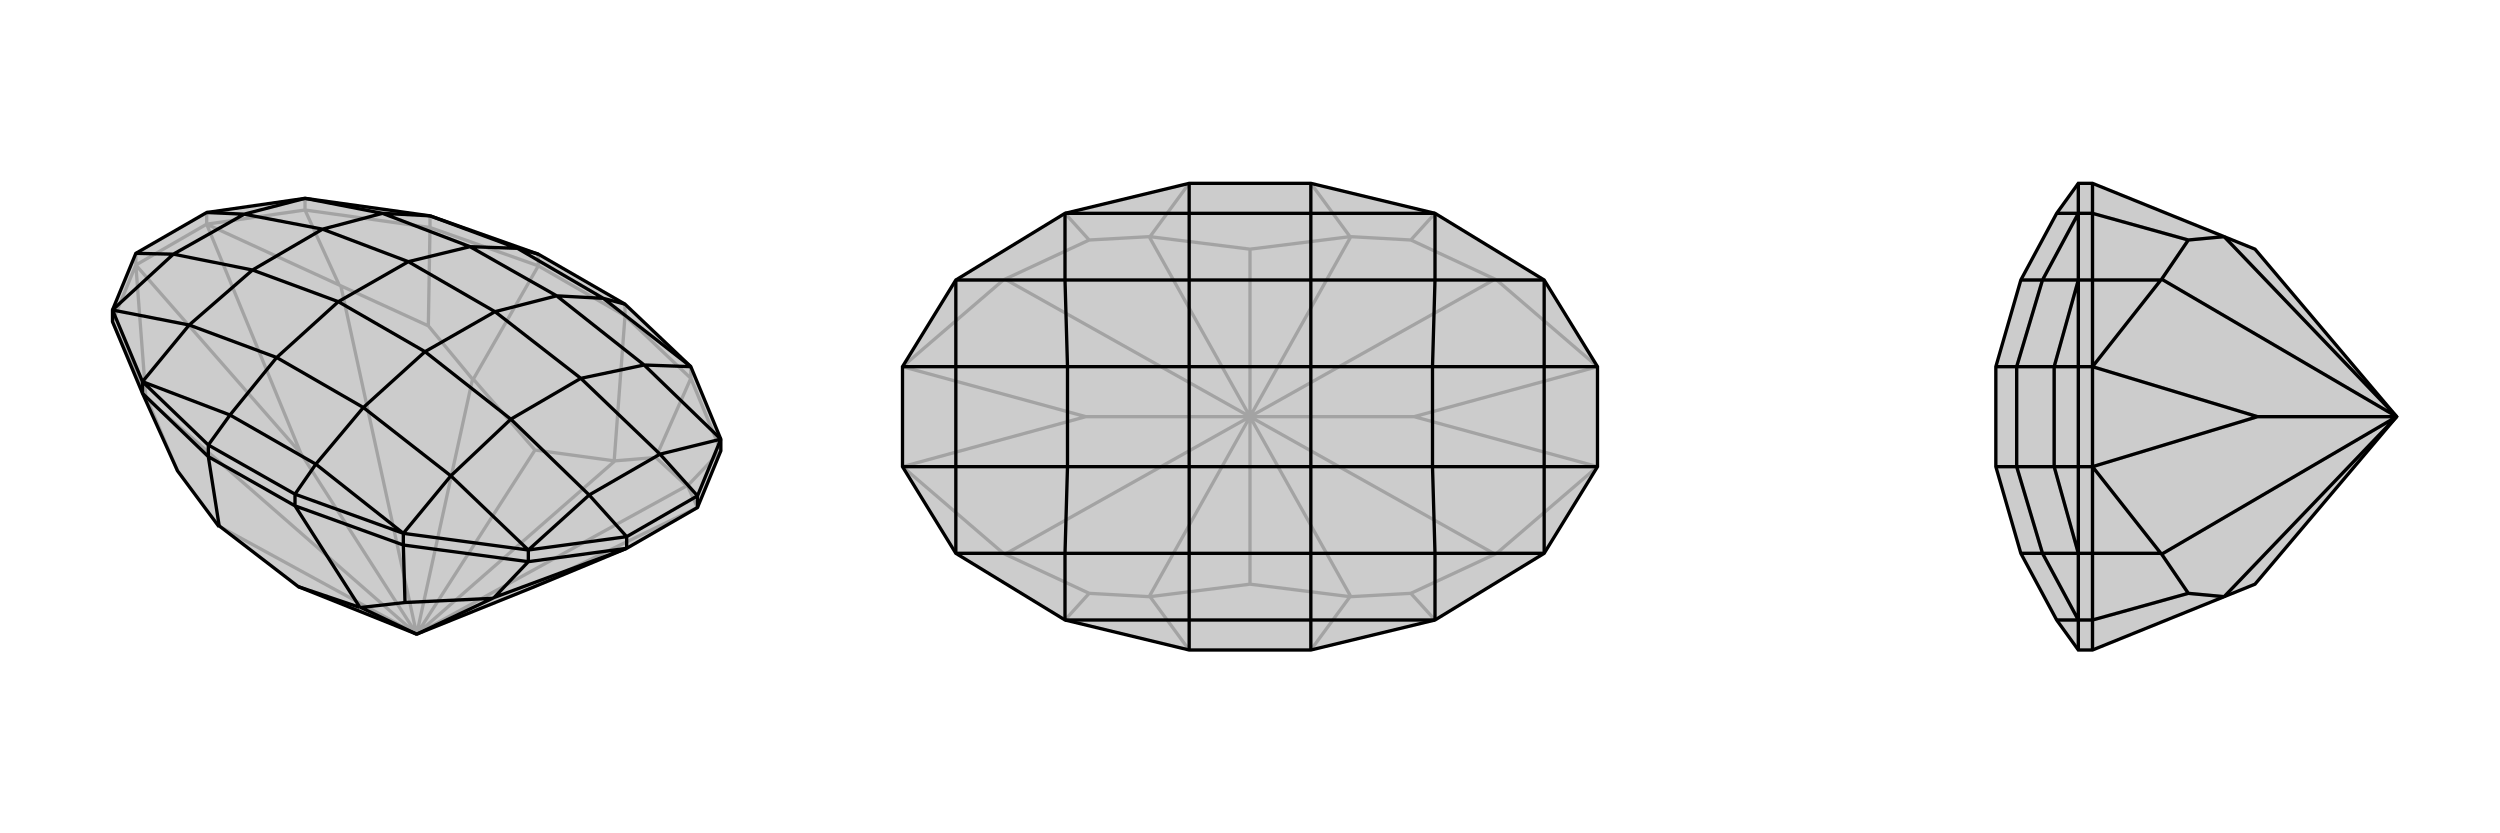
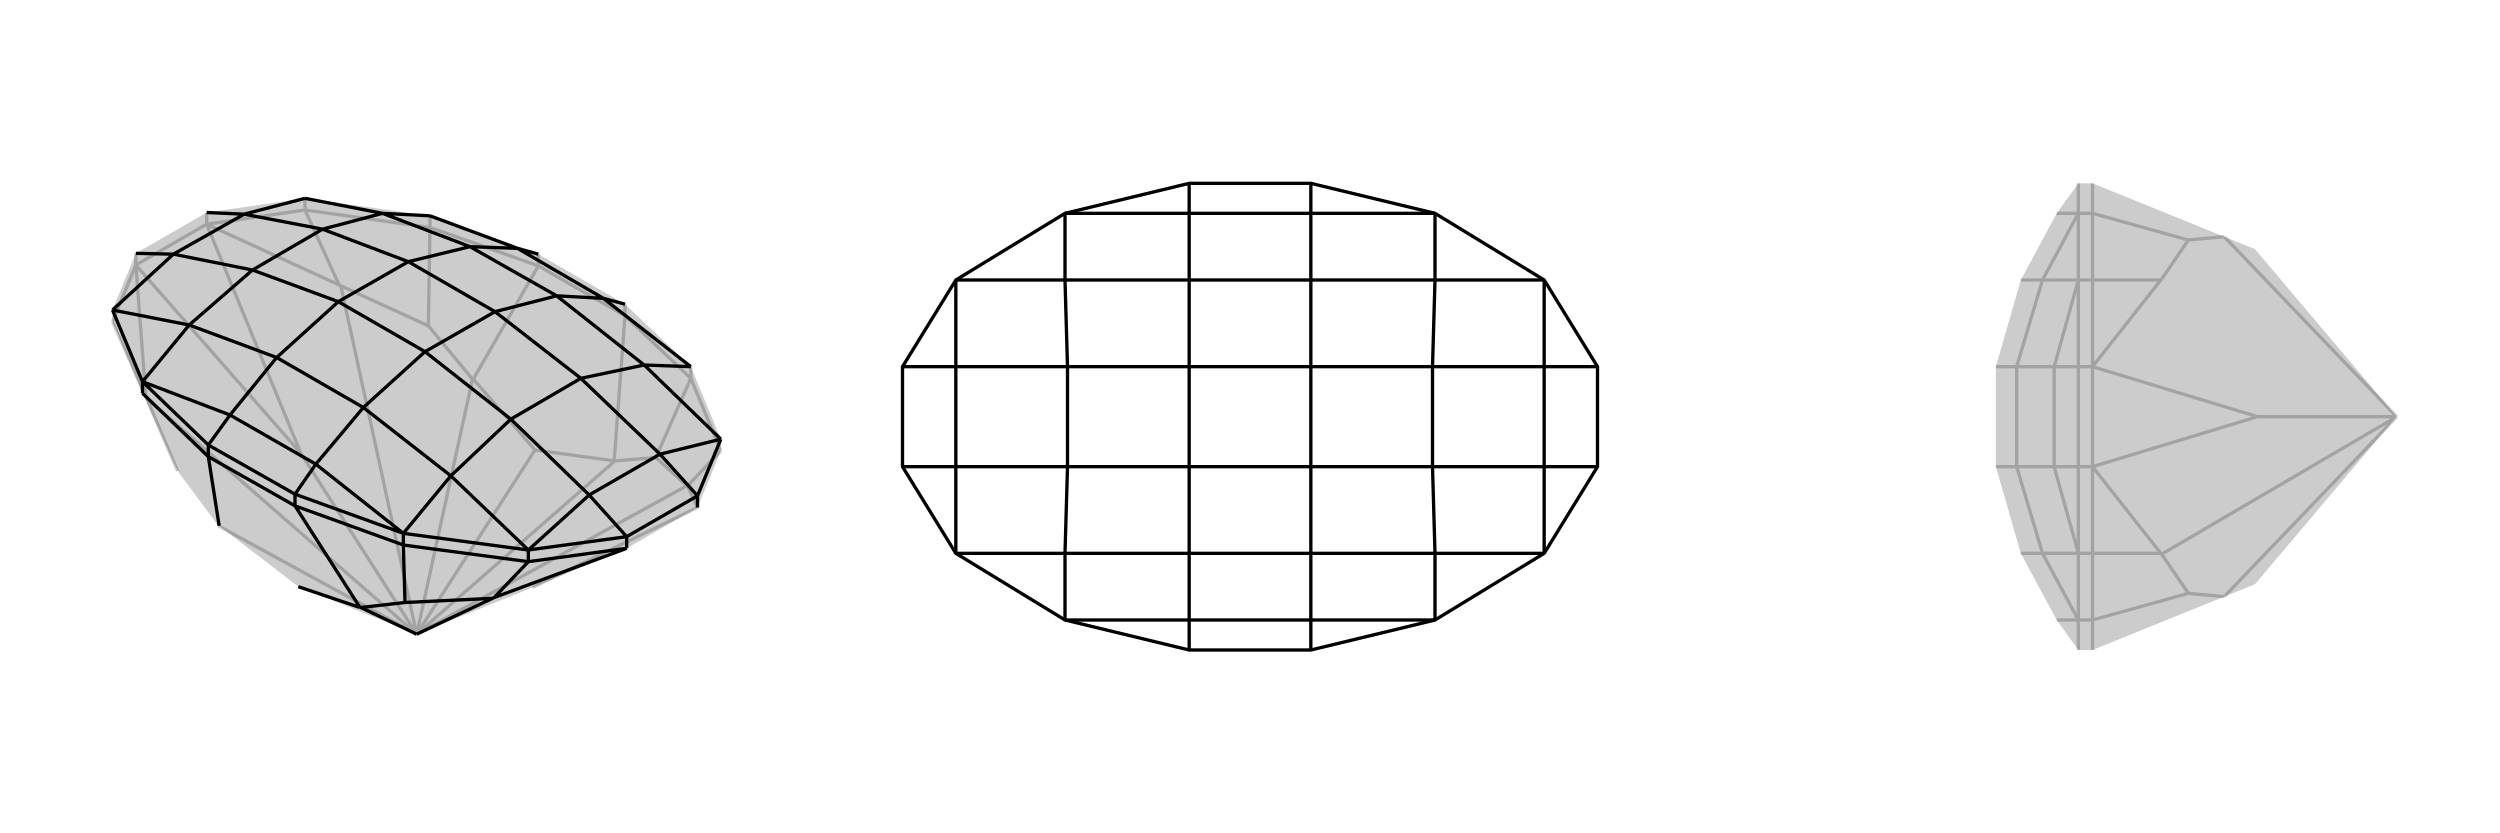
<svg xmlns="http://www.w3.org/2000/svg" viewBox="0 0 3000 1000">
  <g stroke="currentColor" stroke-width="4" fill="none" transform="translate(0 -46)">
    <path fill="currentColor" stroke="none" fill-opacity=".2" d="M135,432L135,418L163,350L248,301L366,284L516,305L646,351L750,411L829,486L865,573L865,587L837,655L752,704L639,751L500,807L358,750L263,677L262,677L213,611L171,518z" />
    <path stroke-opacity=".2" d="M750,425L750,411M646,365L646,351M829,500L829,486M516,319L516,305M163,364L163,350M248,315L248,301M366,298L366,284M750,425L646,365M750,425L829,500M750,425L737,599M646,365L516,319M646,365L568,501M829,500L865,587M829,500L787,595M516,319L366,298M516,319L514,437M135,432L163,364M135,432L175,522M865,587L825,629M366,298L248,315M366,298L407,388M163,364L248,315M175,522L176,524M163,364L175,522M163,364L361,590M825,629L824,629M837,655L825,629M837,655L639,751M407,388L409,389M248,315L407,388M248,315L361,590M361,590L500,807M213,611L176,524M500,807L176,524M787,595L738,599M787,595L824,629M500,807L824,629M514,437L567,501M514,437L409,389M500,807L409,389M500,807L262,677M737,599L642,586M737,599L738,599M500,807L738,599M568,501L642,586M568,501L567,501M500,807L567,501M500,807L642,586" />
-     <path d="M135,432L135,418L163,350L248,301L366,284L516,305L646,351L750,411L829,486L865,573L865,587L837,655L752,704L639,751L500,807L358,750L263,677L262,677L213,611L171,518z" />
    <path d="M250,594L250,580M354,653L354,639M171,518L171,504M484,700L484,686M752,704L752,690M634,720L634,706M837,655L837,641M250,594L354,653M250,594L171,518M250,594L263,677M354,653L484,700M354,653L432,775M484,700L634,720M484,700L486,769M634,720L752,704M634,720L593,763M593,763L591,764M752,704L593,763M486,769L433,775M486,769L591,764M500,807L591,764M432,775L358,750M432,775L433,775M500,807L433,775M354,639L250,580M646,351L621,344M750,411L724,404M354,639L484,686M354,639L379,603M250,580L171,504M250,580L276,544M484,686L634,706M171,504L135,418M837,641L865,573M752,690L634,706M752,690L837,641M837,641L792,591M752,690L707,640M248,301L293,303M163,350L208,351M516,305L621,344M516,305L459,302M829,486L724,404M829,486L773,484M484,686L379,603M484,686L541,617M171,504L276,544M171,504L227,436M366,284L459,302M366,284L293,303M865,573L773,484M865,573L792,591M634,706L541,617M634,706L707,640M135,418L227,436M135,418L208,351M621,344L724,404M621,344L564,342M724,404L668,401M379,603L276,544M379,603L436,535M276,544L332,475M459,302L564,342M459,302L387,321M773,484L668,401M773,484L697,500M541,617L436,535M541,617L613,549M227,436L332,475M227,436L303,370M792,591L707,640M792,591L697,500M707,640L613,549M293,303L208,351M293,303L387,321M208,351L303,370M564,342L668,401M564,342L490,360M668,401L594,420M436,535L332,475M436,535L510,468M332,475L406,408M697,500L594,420M613,549L510,468M697,500L613,549M387,321L490,360M303,370L406,408M387,321L303,370M490,360L594,420M510,468L406,408M594,420L510,468M490,360L406,408" />
  </g>
  <g stroke="currentColor" stroke-width="4" fill="none" transform="translate(1000 0)">
-     <path fill="currentColor" stroke="none" fill-opacity=".2" d="M573,220L722,256L853,336L917,440L917,560L853,664L722,744L573,780L427,780L278,744L147,664L83,560L83,440L147,336L278,256L427,220z" />
-     <path stroke-opacity=".2" d="M427,780L380,716M573,780L620,716M573,220L620,284M427,220L380,284M278,744L307,712M722,744L693,712M722,256L693,288M278,256L307,288M147,664L204,664M853,664L796,664M853,336L796,336M147,336L204,336M204,664L206,665M83,560L204,664M83,560L303,500M796,664L794,665M917,560L796,664M917,560L697,500M796,336L794,335M917,440L796,336M917,440L697,500M697,500L500,500M204,336L206,335M83,440L204,336M83,440L303,500M303,500L500,500M307,712L379,716M307,712L206,665M500,500L206,665M693,712L621,716M693,712L794,665M500,500L794,665M693,288L621,284M693,288L794,335M500,500L794,335M307,288L379,284M307,288L206,335M500,500L206,335M380,716L500,701M380,716L379,716M500,500L379,716M620,716L500,701M620,716L621,716M500,500L621,716M500,500L500,701M620,284L500,299M620,284L621,284M500,500L621,284M380,284L500,299M380,284L379,284M500,500L379,284M500,500L500,299" />
    <path d="M573,220L722,256L853,336L917,440L917,560L853,664L722,744L573,780L427,780L278,744L147,664L83,560L83,440L147,336L278,256L427,220z" />
    <path d="M427,220L427,256M573,220L573,256M573,780L573,744M427,780L427,744M917,440L853,440M917,560L853,560M83,440L147,440M83,560L147,560M278,256L427,256M278,256L278,336M722,256L573,256M722,256L722,336M722,744L573,744M722,744L722,664M278,744L427,744M278,744L278,664M147,336L278,336M147,336L147,440M853,336L722,336M853,336L853,440M853,664L722,664M853,664L853,560M147,664L278,664M147,664L147,560M427,256L573,256M427,256L427,336M573,256L573,336M573,744L427,744M573,744L573,664M427,744L427,664M278,336L427,336M278,336L281,440M722,336L573,336M722,336L719,440M722,664L573,664M722,664L719,560M278,664L427,664M278,664L281,560M853,440L853,560M853,440L719,440M853,560L719,560M147,440L147,560M147,440L281,440M147,560L281,560M427,336L573,336M427,336L427,440M573,336L573,440M573,664L427,664M573,664L573,560M427,664L427,560M719,440L573,440M719,560L573,560M719,440L719,560M281,440L427,440M281,560L427,560M281,440L281,560M427,440L573,440M573,560L427,560M573,440L573,560M427,440L427,560" />
  </g>
  <g stroke="currentColor" stroke-width="4" fill="none" transform="translate(2000 0)">
    <path fill="currentColor" stroke="none" fill-opacity=".2" d="M669,716L706,701L876,500L706,299L669,284L511,220L494,220L468,256L425,336L395,440L395,560L425,664L468,744L494,780L511,780z" />
-     <path stroke-opacity=".2" d="M511,744L494,744M511,256L494,256M511,560L494,560M511,664L494,664M511,440L494,440M511,336L494,336M511,780L511,744M511,220L511,256M511,744L511,664M511,744L626,712M511,256L511,336M511,256L626,288M511,664L511,560M511,664L593,664M511,336L511,440M511,336L593,336M511,560L511,440M593,664L594,665M511,560L593,664M511,560L709,500M593,336L594,335M511,440L593,336M511,440L709,500M709,500L876,500M626,712L669,716M626,712L594,665M876,500L594,665M626,288L669,284M626,288L594,335M876,500L594,335M669,716L669,716M876,500L669,716M669,284L669,284M876,500L669,284M494,220L494,256M494,780L494,744M494,256L494,336M494,744L494,664M494,440L494,336M494,560L494,664M494,560L494,440M494,440L465,440M494,560L465,560M494,256L468,256M494,256L451,336M494,744L468,744M494,744L451,664M494,336L451,336M494,336L465,440M494,664L451,664M494,664L465,560M451,336L425,336M451,336L420,440M451,664L425,664M451,664L420,560M465,440L465,560M465,440L420,440M465,560L420,560M420,440L395,440M420,560L395,560M420,440L420,560" />
-     <path d="M669,716L706,701L876,500L706,299L669,284L511,220L494,220L468,256L425,336L395,440L395,560L425,664L468,744L494,780L511,780z" />
-     <path d="M511,744L494,744M511,256L494,256M511,560L494,560M511,664L494,664M511,440L494,440M511,336L494,336M511,780L511,744M511,220L511,256M511,744L511,664M511,744L626,712M511,256L511,336M511,256L626,288M511,664L511,560M511,664L593,664M511,336L511,440M511,336L593,336M511,560L511,440M593,664L594,665M511,560L593,664M511,560L709,500M593,336L594,335M511,440L593,336M511,440L709,500M709,500L876,500M626,712L669,716M626,712L594,665M876,500L594,665M626,288L669,284M626,288L594,335M876,500L594,335M669,716L669,716M876,500L669,716M669,284L669,284M876,500L669,284M494,220L494,256M494,780L494,744M494,256L494,336M494,744L494,664M494,440L494,336M494,560L494,664M494,560L494,440M494,440L465,440M494,560L465,560M494,256L468,256M494,256L451,336M494,744L468,744M494,744L451,664M494,336L451,336M494,336L465,440M494,664L451,664M494,664L465,560M451,336L425,336M451,336L420,440M451,664L425,664M451,664L420,560M465,440L465,560M465,440L420,440M465,560L420,560M420,440L395,440M420,560L395,560M420,440L420,560" />
+     <path stroke-opacity=".2" d="M511,744L494,744M511,256L494,256M511,560L494,560M511,664L494,664M511,440L494,440M511,336L494,336M511,780L511,744M511,220L511,256M511,744L511,664M511,744L626,712M511,256L511,336M511,256L626,288M511,664L511,560M511,664L593,664M511,336L511,440M511,336L593,336M511,560L511,440M593,664L594,665M511,560L593,664M511,560L709,500M593,336L594,335M511,440L593,336M511,440L709,500M709,500L876,500M626,712L669,716M626,712L594,665M876,500L594,665M626,288L669,284M626,288L594,335L594,335M669,716L669,716M876,500L669,716M669,284L669,284M876,500L669,284M494,220L494,256M494,780L494,744M494,256L494,336M494,744L494,664M494,440L494,336M494,560L494,664M494,560L494,440M494,440L465,440M494,560L465,560M494,256L468,256M494,256L451,336M494,744L468,744M494,744L451,664M494,336L451,336M494,336L465,440M494,664L451,664M494,664L465,560M451,336L425,336M451,336L420,440M451,664L425,664M451,664L420,560M465,440L465,560M465,440L420,440M465,560L420,560M420,440L395,440M420,560L395,560M420,440L420,560" />
  </g>
</svg>